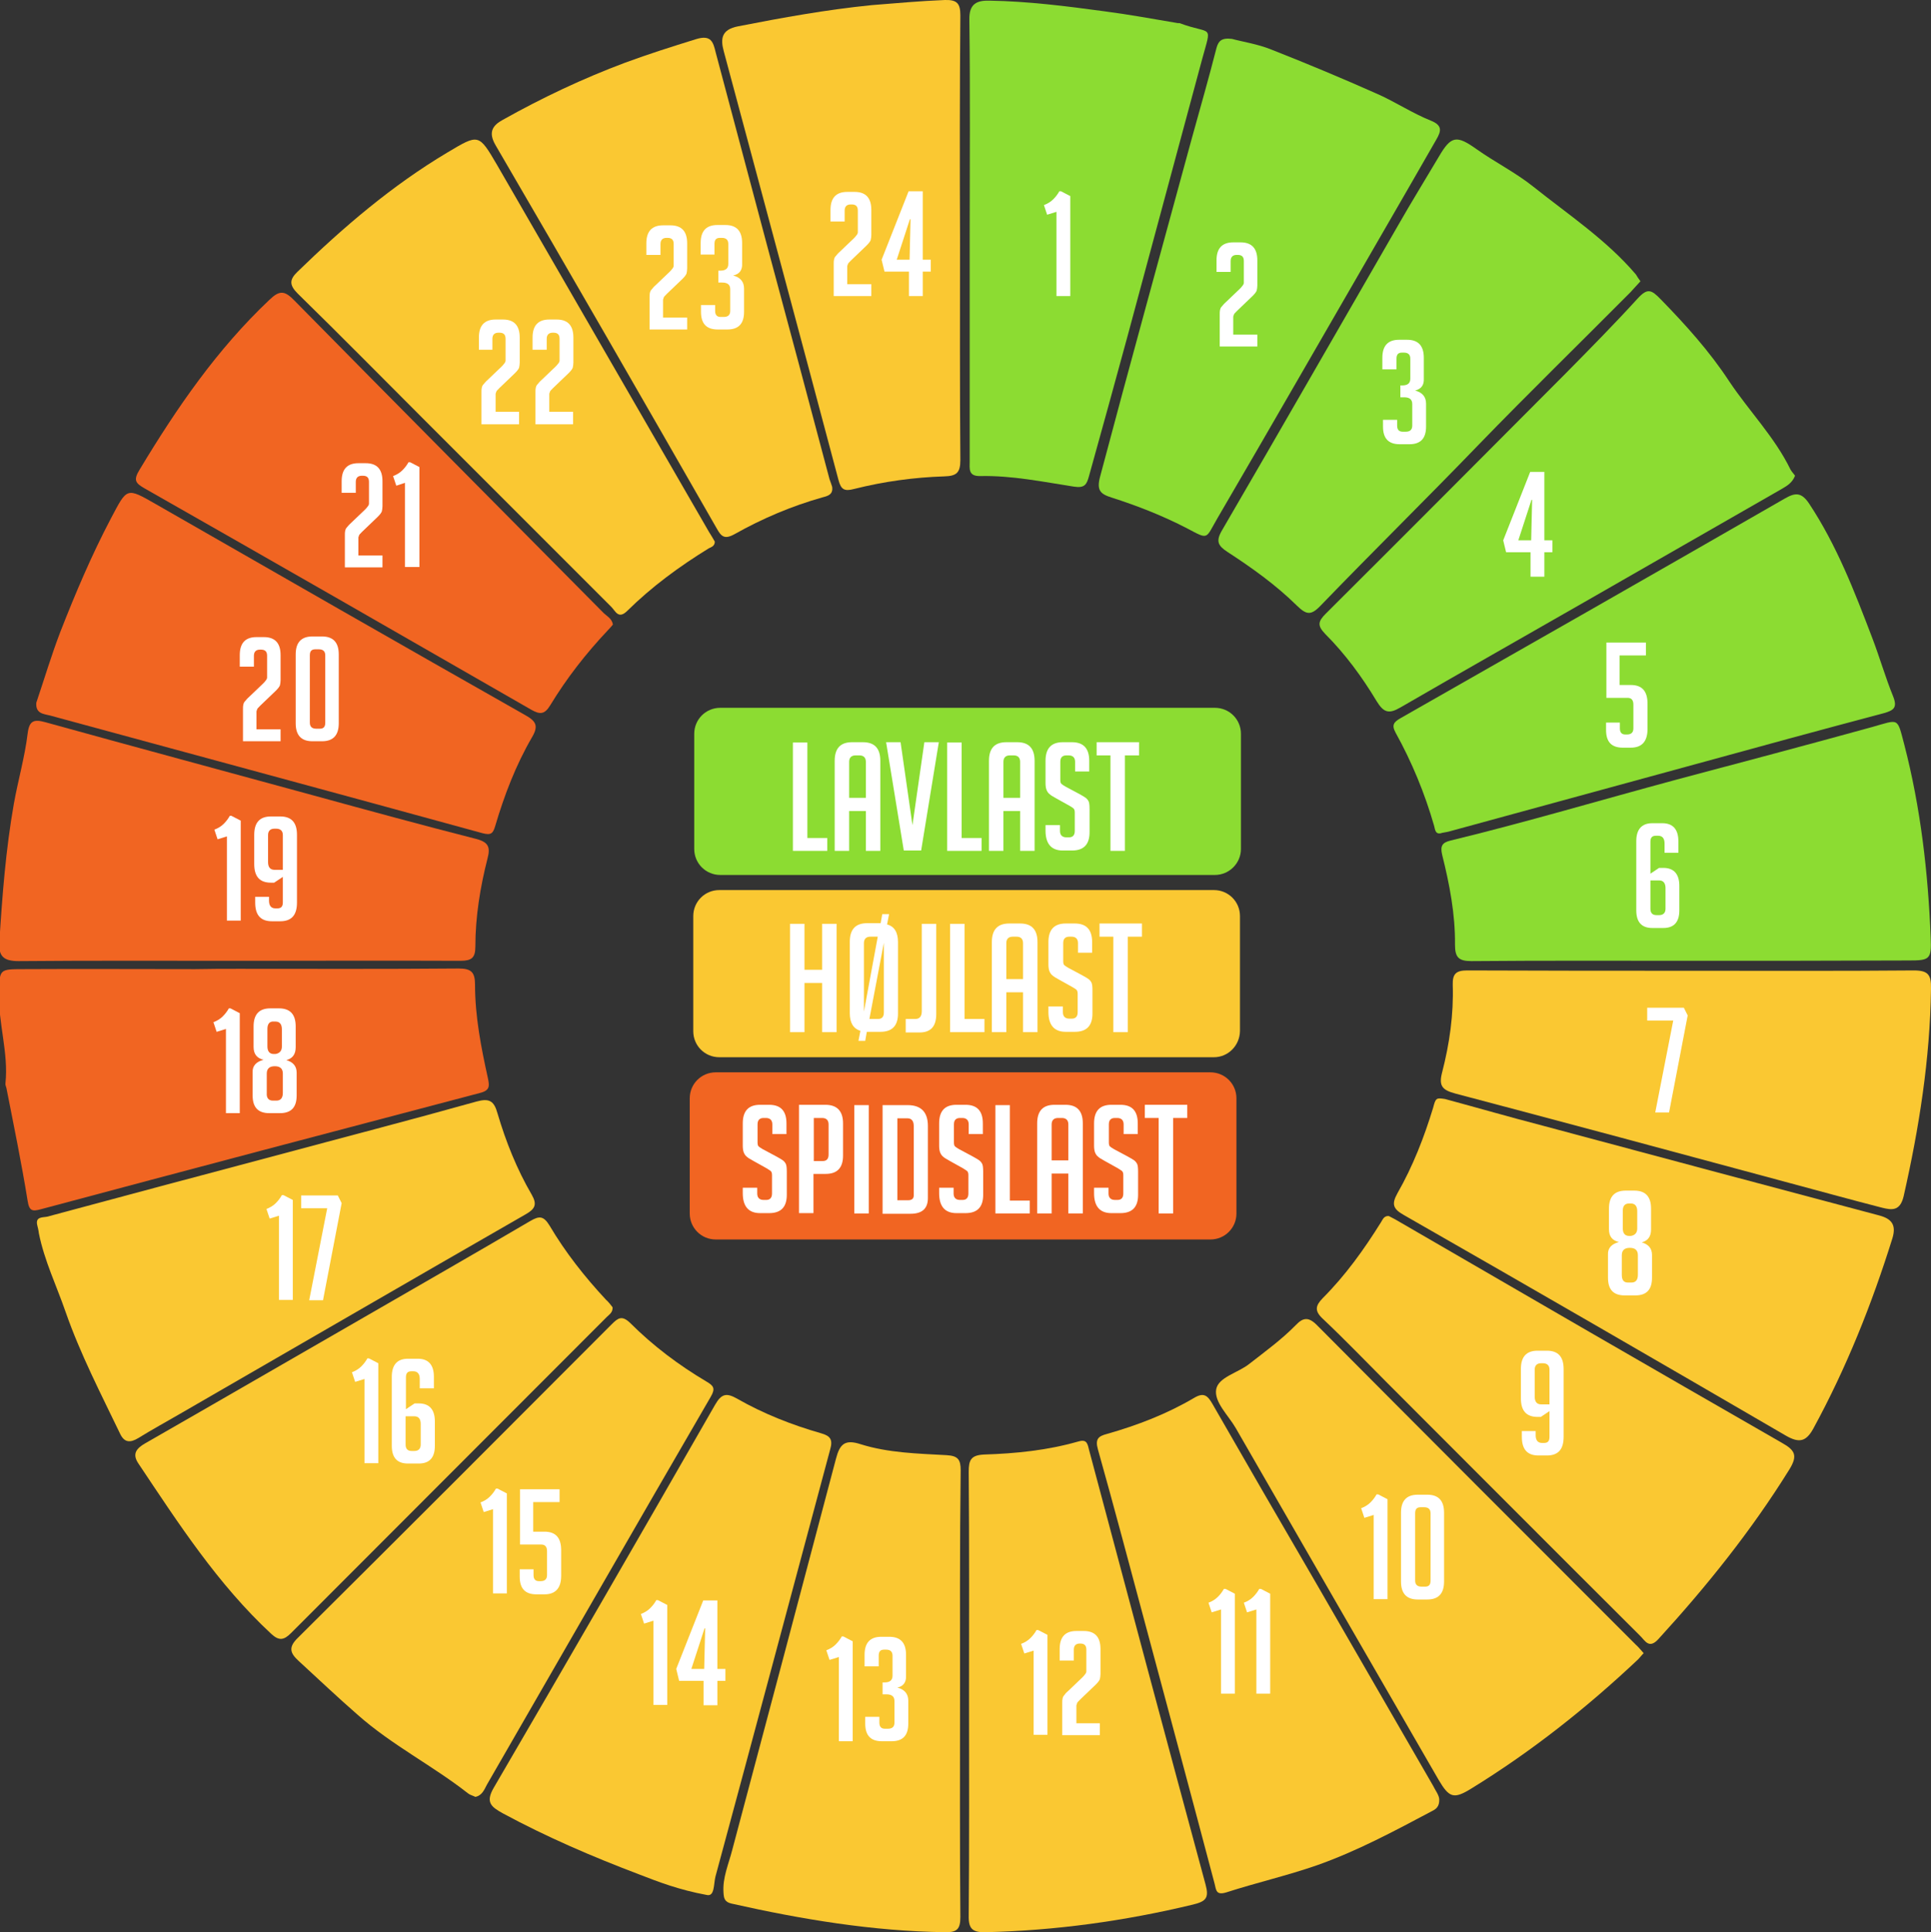
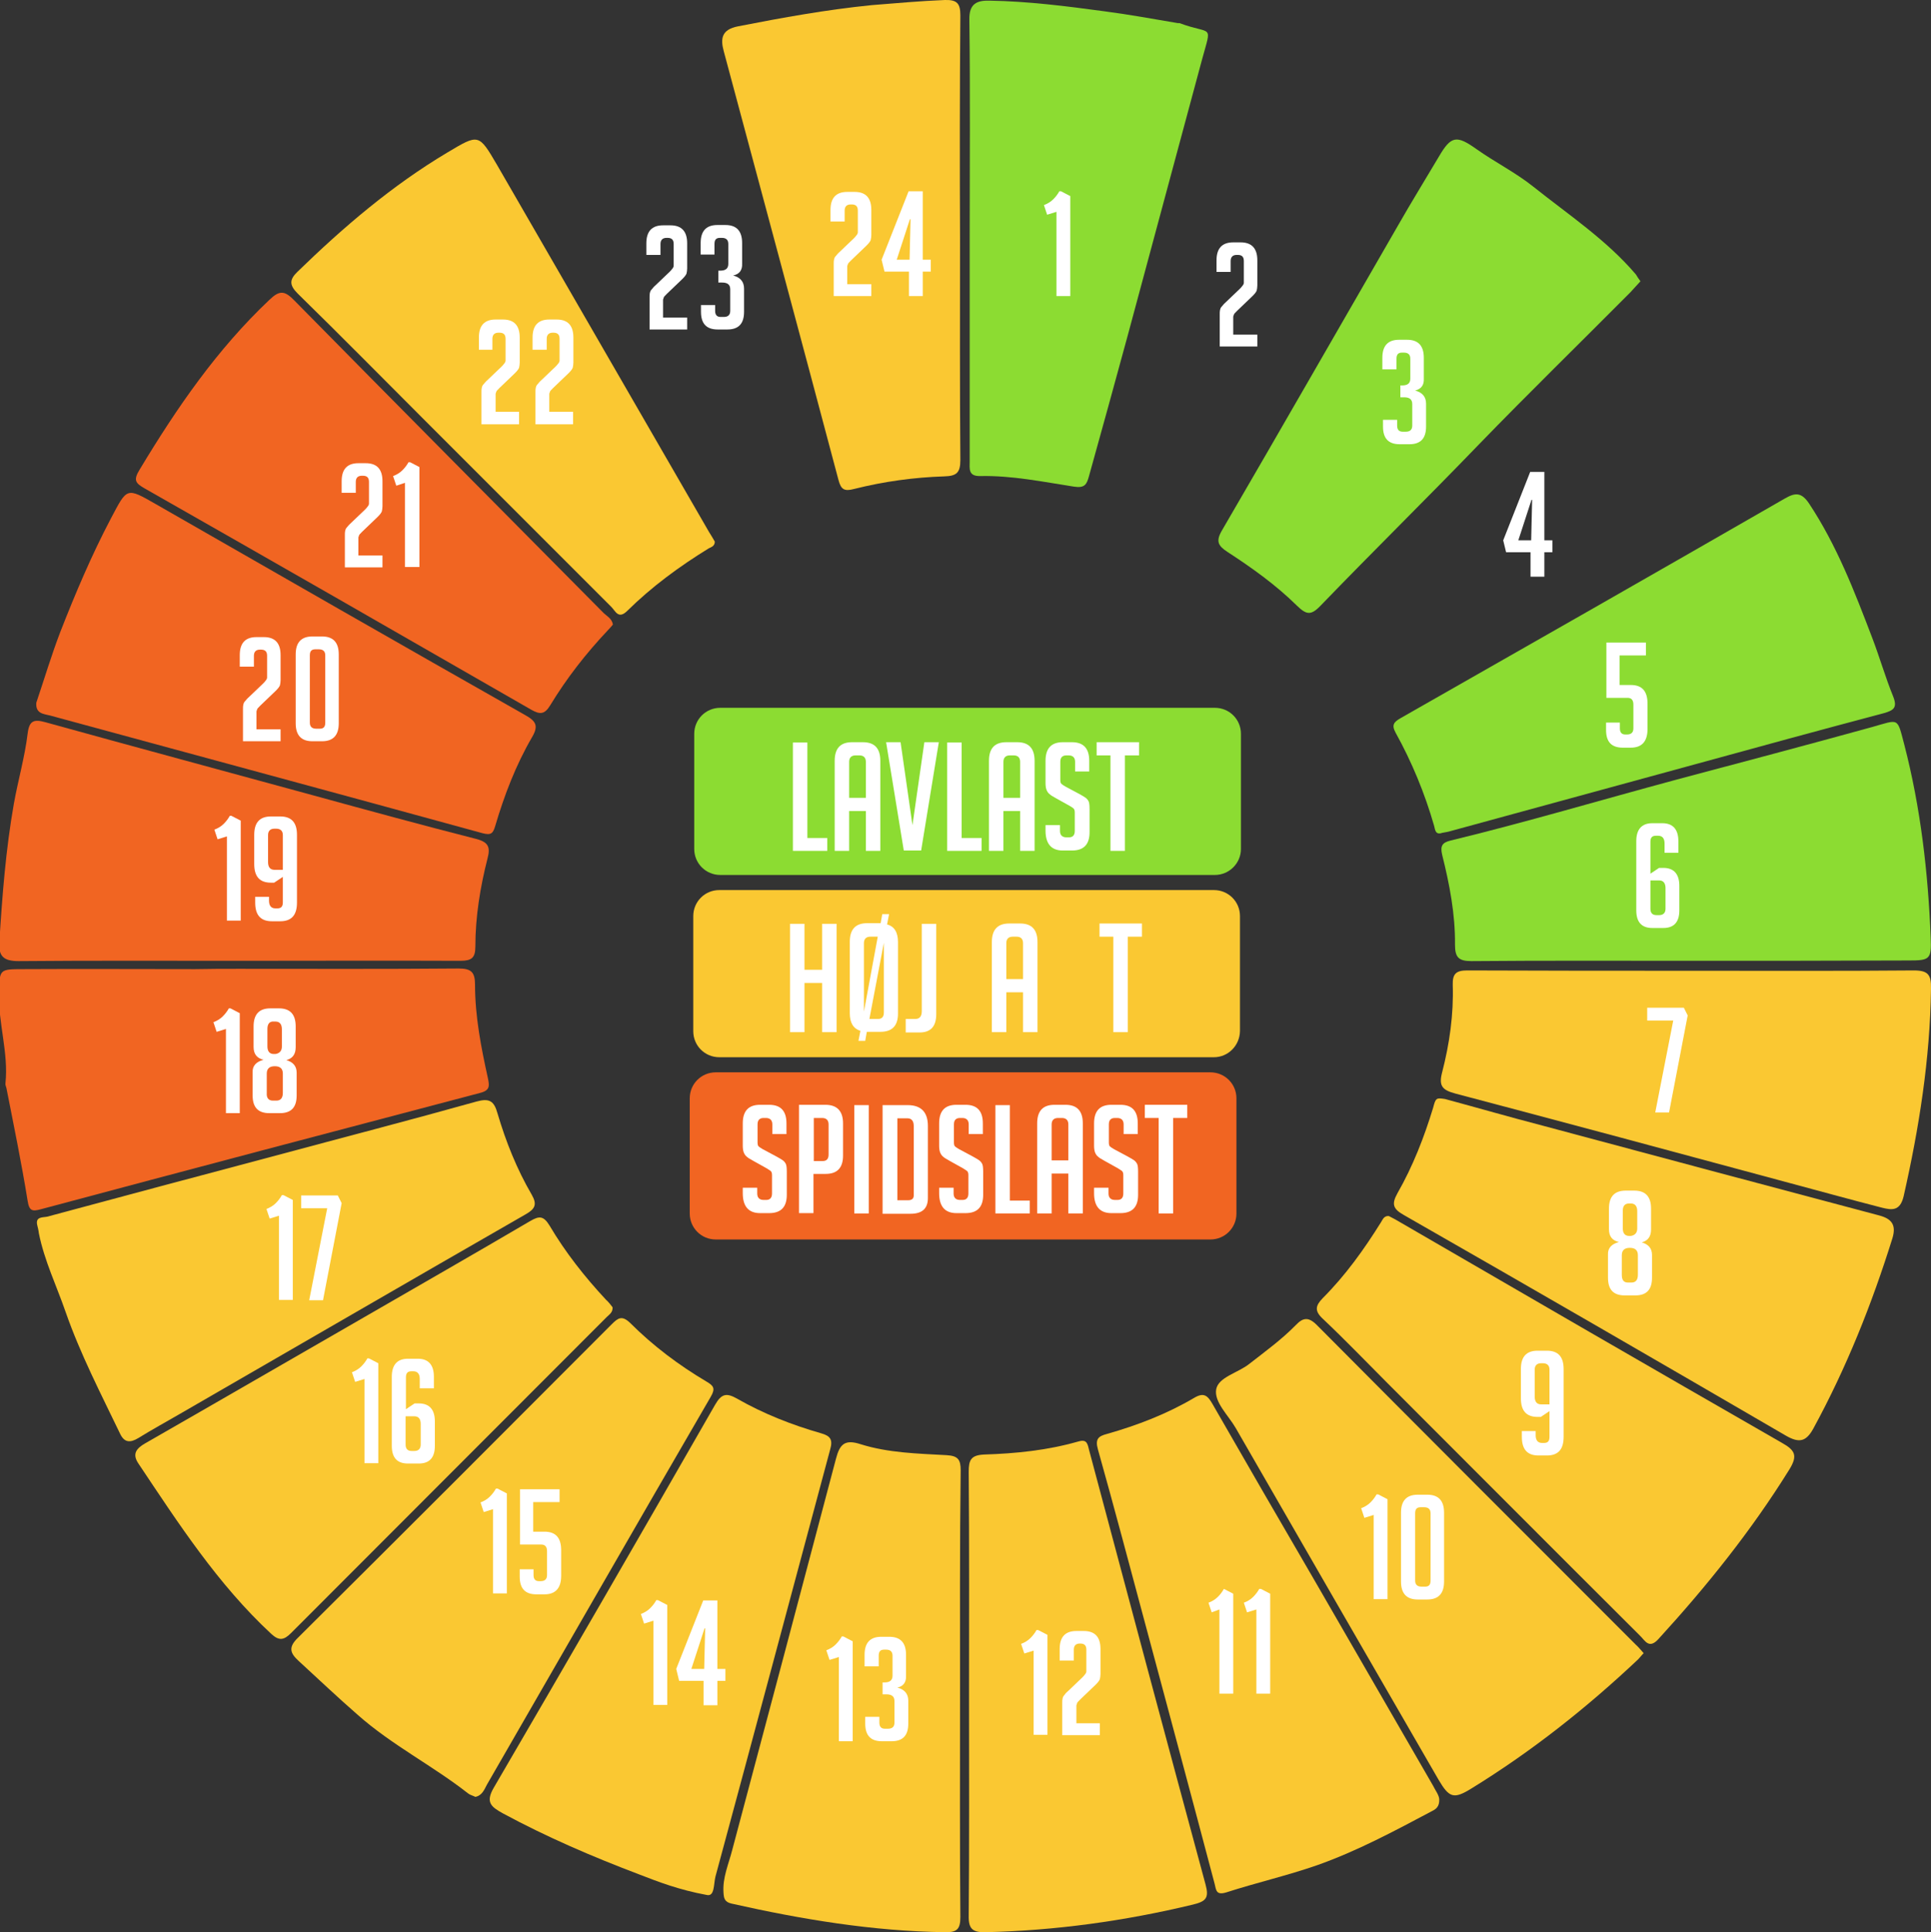
<svg xmlns="http://www.w3.org/2000/svg" version="1.1" id="Layer_1" x="0px" y="0px" viewBox="0 0 600.8 601.1" style="enable-background:new 0 0 600.8 601.1;" xml:space="preserve">
  <rect x="0" y="0" width="600.8" height="601.1" fill="#333333" stroke="none" />
  <style type="text/css">
	.st0{fill:#FAC832;}
	.st1{fill:#F16522;}
	.st2{fill:#8CDC32;}
	.st3{fill:#FFFFFF;}
</style>
  <g>
    <g id="Yellow">
      <path class="st0" d="M432.1,378.3c0.9,0.5,1.8,0.9,2.6,1.4c39.8,23.1,79.7,46.2,119.6,69.1c4.1,2.3,5.2,3.9,2.4,8.4    c-11.8,19-25.7,36.3-40.7,52.7c-3,3.3-4.2,0.4-5.8-1.1c-26.2-26.1-52.3-52.3-78.4-78.4c-6.7-6.7-13.3-13.6-20.2-20.1    c-2.7-2.5-2.3-4.1-0.1-6.4c7.1-7.1,12.9-15.2,18.2-23.7C430.2,379.4,430.6,378.2,432.1,378.3z" />
      <path class="st0" d="M449.6,341.9c10,2.7,20.4,5.7,30.8,8.4c34.7,9.3,69.5,18.6,104.2,27.8c3.8,1,5.5,2.8,4.2,7.1    c-6.4,20.5-14.3,40.3-24.6,59.2c-2.2,4-4.3,4.7-8.6,2.2c-39.5-23-79.1-45.9-118.8-68.6c-3.4-1.9-3.9-3.4-2-6.8    c4.8-8.4,8.3-17.4,11.1-26.6C446.7,341.5,446.9,341.5,449.6,341.9z" />
      <path class="st0" d="M298.7,527.4c0,23-0.1,46,0.1,69c0,3.7-1,4.8-4.8,4.7c-22.5-0.3-44.6-4-66.4-8.9c-2.2-0.5-2.4-1.7-2.5-3.5    c-0.3-4.6,1.6-8.8,2.7-13.1c10.8-40.6,21.6-81.2,32.3-121.8c1.2-4.6,2.8-6.1,7.7-4.5c8.6,2.7,17.7,2.9,26.7,3.4    c3.6,0.2,4.4,1.4,4.4,4.7C298.6,480.7,298.7,504.1,298.7,527.4z" />
      <path class="st0" d="M526.4,302c23,0,46,0.1,69-0.1c4.5,0,5.5,1.3,5.4,5.7c-0.3,21.9-3.7,43.3-8.5,64.5c-1.1,4.7-3.6,4.4-6.8,3.6    c-10.1-2.6-20.2-5.4-30.3-8.1c-34.1-9.2-68.3-18.4-102.4-27.4c-4.1-1.1-5.2-2.4-4.1-6.6c2.3-8.9,3.6-18,3.3-27.2    c-0.1-3.5,1.1-4.5,4.5-4.5C479.7,302,503.1,302,526.4,302z" />
      <path class="st0" d="M298.7,74.2c0,23-0.1,46,0.1,68.9c0,3.9-1.1,5-5,5.1c-9.5,0.3-18.8,1.6-28,3.9c-3,0.8-4.1,0.3-4.9-2.7    c-11.8-44.5-23.8-89-35.7-133.4c-1.1-4-0.7-6.8,4.4-7.8c13.8-2.7,27.6-5.2,41.6-6.6C278.8,1,286.3,0.3,294,0    c3.8-0.1,4.8,1.1,4.8,4.8C298.6,28,298.6,51.1,298.7,74.2z" />
      <path class="st0" d="M219.8,589.5c-8.6-1.6-14.8-4-21-6.4c-14.5-5.5-28.7-11.6-42.4-19c-3.6-2-5.4-3.4-2.8-7.9    c23.1-39.6,46.1-79.4,68.9-119.2c2-3.5,3.6-3.7,6.8-1.9c8.2,4.7,17.1,8.2,26.2,10.8c2.8,0.8,3.7,1.9,2.8,5    c-11.9,44.3-23.7,88.6-35.7,132.9C222,586.2,222.4,590.2,219.8,589.5z" />
      <path class="st0" d="M447.8,559.7c0.1,2.3-1,3.1-2.2,3.7c-11.7,6.2-23.4,12.5-35.9,16.9c-9.2,3.2-18.8,5.4-28.1,8.4    c-3.2,1-3.2-0.6-3.7-2.7c-7-26.5-14.1-52.9-21.2-79.4c-5-18.6-9.9-37.2-15.1-55.7c-0.9-3.2,0.1-4.1,2.8-4.8    c9.5-2.7,18.6-6.2,27.1-11.2c3-1.8,4.2-0.8,5.7,1.8c10.5,18.3,21.1,36.6,31.7,54.8c12.3,21.3,24.6,42.6,36.9,63.9    C446.6,557,447.7,558.4,447.8,559.7z" />
      <path class="st0" d="M511.4,514.3c-0.7,0.7-1.2,1.4-1.7,1.9c-16,15.1-33.2,28.7-51.9,40.2c-5.5,3.4-6.9,2.9-10.2-2.7    c-21.1-36.5-42.1-72.9-63.1-109.4c-2.3-4-6.8-8.1-6.1-12.1c0.7-3.8,6.8-5.1,10.3-7.9c5-3.9,10.1-7.6,14.5-12.1    c2.2-2.3,3.9-2.6,6.5,0c33,33.2,66.1,66.3,99.2,99.4C509.8,512.4,510.5,513.3,511.4,514.3z" />
-       <path class="st0" d="M258.9,151.4c0.4,2.4-1.3,2.9-2.9,3.3c-9.6,2.7-18.8,6.6-27.5,11.5c-3.1,1.7-4.1,0.7-5.5-1.8    c-22.8-39.8-45.7-79.6-68.8-119.2c-2.4-4.1-0.9-6.2,2.2-7.9c12.3-6.9,25-12.9,38.1-17.8c7.3-2.7,14.6-5,22-7.3    c4.8-1.5,5.4,0.9,6.2,4.2c5.3,20,10.7,40.1,16,60.1c6.5,24.2,13,48.4,19.4,72.6C258.4,149.8,258.6,150.6,258.9,151.4z" />
      <path class="st0" d="M222.4,168.5c0,1.4-1.1,1.7-1.9,2.1c-9.1,5.6-17.7,11.9-25.3,19.4c-2.8,2.8-3.7,0.1-5-1.2    c-19.2-19.2-38.4-38.4-57.6-57.6c-13.3-13.3-26.5-26.7-40-39.9c-2.7-2.7-2.5-4.4,0-6.8c14.3-13.9,29.4-26.8,46.5-37    c9.9-5.9,9.8-6,15.6,3.9c22,38,43.9,76.1,65.9,114.1C221.3,166.6,221.9,167.6,222.4,168.5z" />
      <path class="st0" d="M147.9,559c-0.8-0.4-1.7-0.6-2.3-1.1c-11.1-8.7-23.7-15-34.4-24.5C105,528,99,522.3,92.9,516.7    c-2.6-2.4-3.3-4.2-0.2-7.2c32.6-32.4,65.1-64.9,97.6-97.5c2-2,3.2-2.9,5.8-0.4c7.1,7.1,15.1,13.1,23.7,18.2    c2.2,1.3,2.9,2.1,1.3,4.8c-23.3,40.1-46.4,80.4-69.6,120.6C150.7,556.7,150,558.6,147.9,559z" />
      <path class="st0" d="M301.5,526.9c0-23,0.1-46-0.1-69c0-3.6,0.6-5.2,4.8-5.4c9.8-0.3,19.6-1.3,29.1-4c2.6-0.8,3,0.2,3.5,2.4    c12,45.1,24.1,90.3,36.3,135.4c1.1,4.1,0.2,5.2-3.9,6.2c-21.2,5.1-42.7,8.1-64.5,8.6c-4.1,0.1-5.4-1-5.3-5.2    C301.6,572.9,301.5,549.9,301.5,526.9z" />
      <path class="st0" d="M11.6,381.2c-0.7-2.8,1.8-2.4,3.1-2.7c23.7-6.4,47.4-12.7,71.1-19c20.8-5.6,41.7-11,62.4-16.8    c4-1.1,5.5-0.3,6.6,3.7c2.6,8.8,6,17.3,10.6,25.2c1.8,3.1,1.1,4.5-1.9,6.2c-35.9,20.6-71.7,41.4-107.6,62.1    c-4.3,2.5-8.7,4.9-12.9,7.5c-2.5,1.5-4.3,1.4-5.6-1.3c-6-12.5-12.4-24.8-17-38c-2.8-8.1-6.6-15.9-8.3-24.4    C12,382.8,11.8,382,11.6,381.2z" />
      <path class="st0" d="M190.6,406.7c0.1,1.6-1.1,2.3-1.8,3c-32.7,32.8-65.5,65.5-98.2,98.3c-2.2,2.2-3.7,2.6-6.2,0.3    c-16.7-15.5-28.9-34.4-41.4-53.1c-1.9-2.9-0.6-4.6,2.2-6.2c22.7-13,45.3-26.1,67.9-39.1c17.3-10,34.6-19.9,51.8-30    c2.9-1.7,4.2-1.7,6.1,1.4c4.9,8.3,10.9,15.9,17.5,23C189.3,405,190,405.9,190.6,406.7z" />
    </g>
    <g id="Red">
      <path class="st1" d="M74.2,301.4c22.8,0,45.6,0.1,68.5-0.1c4,0,5.1,1.2,5.1,5.1c0,9.8,1.9,19.5,4,29c0.5,2.4,0.7,3.8-2.4,4.6    c-45.6,12-91.1,24-136.7,36.2c-2.6,0.7-3.6,0.6-4.1-2.6c-1.9-11.8-4.3-23.4-6.6-35.1c-0.1-0.5-0.4-1-0.3-1.5    c1-9.5-2.3-18.8-2-28.2c0.2-7.2,0-7.3,7.5-7.3c17.8-0.1,35.6,0,53.5,0C65.2,301.4,69.7,301.4,74.2,301.4z" />
      <path class="st1" d="M73.7,298.9c-22.6,0-45.3-0.1-67.9,0.1c-4.7,0-6.3-1.5-6-6c0.9-14.4,2-28.7,4.5-42.9    c1.3-7.3,3.4-14.5,4.3-21.9c0.5-4.1,2-4.5,5.6-3.5c27.8,7.7,55.7,15.2,83.5,22.8c16.8,4.6,33.6,9.2,50.5,13.5c3.8,1,4.4,2.6,3.5,6    c-2.3,9-3.8,18.2-3.8,27.5c0,3.5-1.2,4.4-4.6,4.4C120,298.8,96.9,298.9,73.7,298.9z" />
      <path class="st1" d="M11.3,218.6c2.5-7.4,4.7-14.8,7.5-22.1c4.7-12,9.7-23.8,15.7-35.2c5.1-9.6,4.7-9.8,14.1-4.4    c38.2,21.9,76.4,43.8,114.7,65.5c3.4,1.9,4.4,3.3,2.2,7c-5,8.6-8.6,18-11.4,27.5c-0.7,2.4-1.3,3-4,2.3    c-44.8-12.3-89.7-24.4-134.5-36.6C13.7,222.1,11,222.1,11.3,218.6z" />
      <path class="st1" d="M190.7,194.3c-0.5,0.6-1,1.2-1.6,1.8c-6.8,7.2-12.8,14.9-17.9,23.3c-1.7,2.8-3.1,3-5.9,1.4    c-40-23-80.1-46-120.2-68.8c-3-1.7-3.7-2.6-1.6-6c11.5-19.1,24-37.3,40.3-52.7c3.2-3.1,4.8-2.9,7.8,0.2    c32,32.5,64.2,64.9,96.3,97.3C189,191.8,190.4,192.5,190.7,194.3z" />
    </g>
    <g id="Green">
      <path class="st2" d="M526.2,298.9c-22.8,0-45.6-0.1-68.4,0.1c-4,0-5.1-1.2-5.1-5.1c0.1-9.5-1.7-18.8-4-28    c-0.7-2.9,0.2-3.8,2.6-4.4c23.5-5.7,46.7-12.6,70.1-18.9c20.3-5.4,40.7-10.8,61-16.4c8.6-2.4,7.8-3.2,10.1,5.5    c5.1,19.7,7.4,39.8,8.2,60c0.3,6.8-0.3,7.1-6.9,7.1C571.1,298.9,548.6,298.9,526.2,298.9z" />
      <path class="st2" d="M448.7,259.1c-2.2,0.8-2.2-1.2-2.5-2.2c-2.9-10.1-6.9-19.8-12-29c-1.3-2.4-0.5-3.3,1.6-4.5    c39.9-22.7,79.7-45.4,119.5-68.3c3.3-1.9,5.2-2,7.6,1.6c8.6,13,14.1,27.3,19.6,41.7c2.3,6,4.1,12.3,6.5,18.2    c1.4,3.5,0.3,4.4-3,5.3c-19.6,5.2-39.1,10.5-58.7,15.9c-25.3,6.9-50.5,13.8-75.8,20.7C450.6,258.8,449.7,258.9,448.7,259.1z" />
-       <path class="st2" d="M558.5,148c-0.9,2.3-2.6,3.2-4.3,4.2c-20.5,11.7-40.9,23.5-61.4,35.2c-19,10.9-38.1,21.7-57.1,32.7    c-3.6,2.1-5.2,1.6-7.4-2c-4.5-7.5-9.8-14.7-16-20.9c-2.5-2.6-2.2-3.9,0.2-6.3c24.9-24.8,49.7-49.7,74.5-74.6    c7.6-7.7,15.2-15.4,22.5-23.4c3.1-3.4,4.3-2.8,7.3,0.3c7.7,7.9,15.1,16.1,21.2,25.4c6.2,9.3,14.2,17.4,19.1,27.5    C557.5,146.8,558.1,147.4,558.5,148z" />
      <path class="st2" d="M510.4,87.5c-1.1,1.2-2.1,2.3-3.1,3.4c-15.7,15.8-31.7,31.4-47.2,47.4c-16.3,16.9-33,33.3-49.3,50.2    c-3,3.1-4.4,2.7-7.3-0.1c-6.5-6.4-13.9-11.7-21.6-16.7c-2.9-1.9-3.7-3.3-1.7-6.7c18.4-31.6,36.5-63.2,54.8-94.9    c4.1-7.2,8.5-14.3,12.7-21.4c3.8-6.5,5.5-6.7,11.7-2.3c5.8,4.1,12.2,7.3,17.7,11.7c10.9,8.7,22.7,16.5,31.9,27.3    C509.4,86.1,509.8,86.7,510.4,87.5z" />
-       <path class="st2" d="M383.3,12.1c3.3,0.9,8,1.6,12.2,3.3c11.2,4.4,22.2,9,33.2,13.9c5.6,2.5,10.7,5.9,16.4,8.2    c3.8,1.5,3.3,3.3,1.8,5.9c-5.8,10.1-11.6,20.2-17.4,30.2c-16.9,29.2-33.7,58.5-50.7,87.6c-3.8,6.5-2.6,6.8-9.4,3.2    c-7.5-3.9-15.4-7-23.5-9.6c-3.5-1.1-4.8-2.2-3.6-6.6c9.3-35.1,19-70.1,28.5-105.1c2.6-9.4,5.3-18.8,7.7-28.2    C379.1,12.8,380,11.7,383.3,12.1z" />
      <path class="st2" d="M301.7,74.6c0-22.8,0.2-45.6-0.1-68.5c-0.1-5,2.4-6,6.3-5.9c11.9,0.2,23.8,1.7,35.6,3.3    c7.7,1,15.3,2.4,23,3.7c0.2,0,0.3,0,0.5,0c10.2,3.8,10.1-0.1,7,11.3c-7.8,28.8-15.5,57.7-23.3,86.5c-3.9,14.4-7.9,28.8-11.9,43.2    c-0.7,2.5-1.3,3.7-4.6,3.2c-9.7-1.5-19.3-3.5-29.2-3.3c-3.8,0.1-3.3-2.3-3.3-4.6C301.7,120.5,301.7,97.6,301.7,74.6z" />
    </g>
  </g>
  <path class="st2" d="M378,272.2H224.1c-4.5,0-8.1-3.6-8.1-8.1v-35.8c0-4.5,3.6-8.1,8.1-8.1H378c4.5,0,8.1,3.6,8.1,8.1v35.8  C386.1,268.6,382.4,272.2,378,272.2z" />
  <path class="st0" d="M377.7,328.9H223.8c-4.5,0-8.1-3.6-8.1-8.1v-35.8c0-4.5,3.6-8.1,8.1-8.1h153.9c4.5,0,8.1,3.6,8.1,8.1v35.8  C385.7,325.3,382.1,328.9,377.7,328.9z" />
  <path class="st1" d="M376.6,385.6H222.7c-4.5,0-8.1-3.6-8.1-8.1v-35.8c0-4.5,3.6-8.1,8.1-8.1h153.9c4.5,0,8.1,3.6,8.1,8.1v35.8  C384.7,382,381.1,385.6,376.6,385.6z" />
  <g id="The_Numbers_Mason">
    <g>
      <path class="st3" d="M271.1,88.2v3.9h-11.7v-10c0-0.5,0-1,0.1-1.4s0.2-0.7,0.5-1s0.6-0.8,1.2-1.3l4.4-4.2c0.3-0.3,0.6-0.6,0.8-0.9    c0.2-0.2,0.3-0.4,0.4-0.6c0.1-0.2,0.1-0.3,0.1-0.5c0-0.2,0-0.4,0-0.7v-6c0-1.3-0.6-1.9-1.9-1.9h-0.3c-1.2,0-1.9,0.6-1.9,1.9v3.4    h-4.4v-3.6c0-3.7,1.7-5.6,5.2-5.6h2.3c3.5,0,5.2,1.9,5.2,5.6v7.8c0,0.6-0.1,1.1-0.2,1.6c-0.2,0.5-0.6,1-1.3,1.7l-4.8,4.6    c-0.6,0.6-1,1-1,1.2c-0.1,0.2-0.1,0.4-0.2,0.6c0,0.2,0,0.5,0,0.9v4.7H271.1z" />
      <path class="st3" d="M289.6,84.5h-2.5v7.6h-4.3v-7.6h-7.6l-0.9-3.7l8.4-21.3h4.4v21.3h2.5V84.5z M283.3,68.2h-0.2L279,80.8h4    L283.3,68.2z" />
    </g>
    <g>
      <path class="st3" d="M213.8,98.6v3.9h-11.7v-10c0-0.5,0-1,0.1-1.4s0.2-0.7,0.5-1s0.6-0.8,1.2-1.3l4.4-4.2c0.3-0.3,0.6-0.6,0.8-0.9    c0.2-0.2,0.3-0.4,0.4-0.6c0.1-0.2,0.1-0.3,0.1-0.5c0-0.2,0-0.4,0-0.7v-6c0-1.3-0.6-1.9-1.9-1.9h-0.3c-1.2,0-1.9,0.6-1.9,1.9v3.4    h-4.4v-3.6c0-3.7,1.7-5.6,5.2-5.6h2.3c3.5,0,5.2,1.9,5.2,5.6v7.8c0,0.6-0.1,1.1-0.2,1.6c-0.2,0.5-0.6,1-1.3,1.7l-4.8,4.6    c-0.6,0.6-1,1-1,1.2c-0.1,0.2-0.1,0.4-0.2,0.6c0,0.2,0,0.5,0,0.9v4.7H213.8z" />
      <path class="st3" d="M228.1,85.7c2.3,0.6,3.4,2,3.4,4.1V97c0,3.7-1.7,5.5-5.2,5.5h-3c-3.5,0-5.2-1.8-5.2-5.5v-2.1h4.4v1.8    c0,1.3,0.6,1.9,1.7,1.9h1c1.3,0,2-0.6,2-1.9v-6.7c0-1.4-0.8-2.1-2.5-2.1h-1.2v-3.7h0.6c1.7,0,2.5-0.7,2.5-2.1v-6.2    c0-1.3-0.7-1.9-2-1.9h-0.6c-1.2,0-1.7,0.6-1.7,1.9v3.3H218v-3.6c0-3.7,1.7-5.6,5.2-5.6h2.5c3.5,0,5.2,1.9,5.2,5.6V82    C231,84,230.1,85.3,228.1,85.7z" />
    </g>
    <g>
      <path class="st3" d="M161.5,128.1v3.9h-11.7v-10c0-0.5,0-1,0.1-1.4s0.2-0.7,0.5-1s0.6-0.8,1.2-1.3l4.4-4.2    c0.3-0.3,0.6-0.6,0.8-0.9c0.2-0.2,0.3-0.4,0.4-0.6c0.1-0.2,0.1-0.3,0.1-0.5c0-0.2,0-0.4,0-0.7v-6c0-1.3-0.6-1.9-1.9-1.9h-0.3    c-1.2,0-1.9,0.6-1.9,1.9v3.4H149V105c0-3.7,1.7-5.6,5.2-5.6h2.3c3.5,0,5.2,1.9,5.2,5.6v7.8c0,0.6-0.1,1.1-0.2,1.6    c-0.2,0.5-0.6,1-1.3,1.7l-4.8,4.6c-0.6,0.6-1,1-1,1.2c-0.1,0.2-0.1,0.4-0.2,0.6c0,0.2,0,0.5,0,0.9v4.7H161.5z" />
      <path class="st3" d="M178.3,128.1v3.9h-11.7v-10c0-0.5,0-1,0.1-1.4s0.2-0.7,0.5-1s0.6-0.8,1.2-1.3l4.4-4.2    c0.3-0.3,0.6-0.6,0.8-0.9c0.2-0.2,0.3-0.4,0.4-0.6c0.1-0.2,0.1-0.3,0.1-0.5c0-0.2,0-0.4,0-0.7v-6c0-1.3-0.6-1.9-1.9-1.9H172    c-1.2,0-1.9,0.6-1.9,1.9v3.4h-4.4V105c0-3.7,1.7-5.6,5.2-5.6h2.3c3.5,0,5.2,1.9,5.2,5.6v7.8c0,0.6-0.1,1.1-0.2,1.6    c-0.2,0.5-0.6,1-1.3,1.7l-4.8,4.6c-0.6,0.6-1,1-1,1.2c-0.1,0.2-0.1,0.4-0.2,0.6c0,0.2,0,0.5,0,0.9v4.7H178.3z" />
    </g>
    <g>
      <path class="st3" d="M119,172.6v3.9h-11.7v-10c0-0.5,0-1,0.1-1.4s0.2-0.7,0.5-1s0.6-0.8,1.2-1.3l4.4-4.2c0.3-0.3,0.6-0.6,0.8-0.9    c0.2-0.2,0.3-0.4,0.4-0.6c0.1-0.2,0.1-0.3,0.1-0.5c0-0.2,0-0.4,0-0.7v-6c0-1.3-0.6-1.9-1.9-1.9h-0.3c-1.2,0-1.9,0.6-1.9,1.9v3.4    h-4.4v-3.6c0-3.7,1.7-5.6,5.2-5.6h2.3c3.5,0,5.2,1.9,5.2,5.6v7.8c0,0.6-0.1,1.1-0.2,1.6c-0.2,0.5-0.6,1-1.3,1.7l-4.8,4.6    c-0.6,0.6-1,1-1,1.2c-0.1,0.2-0.1,0.4-0.2,0.6c0,0.2,0,0.5,0,0.9v4.7H119z" />
      <path class="st3" d="M123.3,151.1l-1-3c1.1-0.4,2.1-1,2.9-1.8c0.8-0.8,1.4-1.6,1.9-2.5h0.5l2.9,1.5v31.1H126v-26.2L123.3,151.1z" />
    </g>
    <g>
      <path class="st3" d="M87.3,226.7v3.9H75.6v-10c0-0.5,0-1,0.1-1.4s0.2-0.7,0.5-1s0.6-0.8,1.2-1.3l4.4-4.2c0.3-0.3,0.6-0.6,0.8-0.9    c0.2-0.2,0.3-0.4,0.4-0.6c0.1-0.2,0.1-0.3,0.1-0.5c0-0.2,0-0.4,0-0.7v-6c0-1.3-0.6-1.9-1.9-1.9h-0.3c-1.2,0-1.9,0.6-1.9,1.9v3.4    h-4.4v-3.6c0-3.7,1.7-5.6,5.2-5.6h2.3c3.5,0,5.2,1.9,5.2,5.6v7.8c0,0.6-0.1,1.1-0.2,1.6c-0.2,0.5-0.6,1-1.3,1.7l-4.8,4.6    c-0.6,0.6-1,1-1,1.2c-0.1,0.2-0.1,0.4-0.2,0.6c0,0.2,0,0.5,0,0.9v4.7H87.3z" />
      <path class="st3" d="M97.2,230.6c-3.5,0-5.2-1.9-5.2-5.6v-21.4c0-3.7,1.7-5.6,5.2-5.6h3c3.5,0,5.2,1.9,5.2,5.6V225    c0,3.7-1.7,5.6-5.2,5.6H97.2z M98.1,202c-1.2,0-1.7,0.6-1.7,1.9v20.9c0,1.3,0.7,1.9,2,1.9h1.1c1.2,0,1.7-0.6,1.7-1.9v-20.9    c0-1.3-0.7-1.9-2-1.9H98.1z" />
    </g>
    <g>
      <path class="st3" d="M67.7,261.1l-1-3c1.1-0.4,2.1-1,2.9-1.8c0.8-0.8,1.4-1.6,1.9-2.5h0.5l2.9,1.5v31.1h-4.3v-26.2L67.7,261.1z" />
      <path class="st3" d="M83.7,278.9v1.3c0,1.6,0.7,2.4,2,2.4h0.6c1.2,0,1.7-0.6,1.7-1.9v-7.9l-2.7,1.8h-1c-3.5,0-5.2-1.9-5.2-5.8    v-9.1c0-3.8,1.7-5.7,5.2-5.7h2.9c3.5,0,5.2,1.9,5.2,5.7v21.1c0,3.9-1.7,5.8-5.2,5.8h-2.6c-3.5,0-5.2-1.9-5.2-5.8v-1.8H83.7z     M88,270.6v-10.8c0-1.3-0.7-2-2.1-2h-0.5c-1.3,0-2,0.7-2,2v8.4c0,1.6,0.7,2.4,2,2.4H88z" />
    </g>
    <g>
      <path class="st3" d="M67.4,321l-1-3c1.1-0.4,2.1-1,2.9-1.8c0.8-0.8,1.4-1.6,1.9-2.5h0.5l2.9,1.5v31.1h-4.3v-26.2L67.4,321z" />
      <path class="st3" d="M82,329.7c-2.1-0.5-3.1-1.8-3.1-4v-6.4c0-3.7,1.7-5.6,5.2-5.6h2.7c3.5,0,5.2,1.9,5.2,5.6v6.5    c0,2.2-1,3.5-2.9,4c2.1,0.6,3.2,1.9,3.2,3.9v7.1c0,3.7-1.7,5.5-5.2,5.5h-3.3c-3.5,0-5.2-1.8-5.2-5.5v-7.2    C78.5,331.6,79.7,330.3,82,329.7z M84.9,342.4H86c1.3,0,2-0.8,2-2.4V334c0-1.5-0.8-2.3-2.5-2.3c-1.7,0-2.5,0.8-2.5,2.3v6.1    C82.9,341.6,83.6,342.4,84.9,342.4z M83.2,320.1v5.4c0,1.6,0.7,2.4,2,2.4h0.5c1.3-0.2,2-1,2-2.3v-5.4c0-1.6-0.7-2.4-2-2.4h-0.5    C83.9,317.7,83.2,318.5,83.2,320.1z" />
    </g>
    <g>
      <path class="st3" d="M83.9,379.1l-1-3c1.1-0.4,2.1-1,2.9-1.8c0.8-0.8,1.4-1.6,1.9-2.5h0.5l2.9,1.5v31.1h-4.3v-26.2L83.9,379.1z" />
      <path class="st3" d="M96.2,404.5l5.6-28.6h-8.1v-4h11.4l1.2,2.4l-5.8,30.2H96.2z" />
    </g>
    <g>
      <path class="st3" d="M110.5,429.9l-1-3c1.1-0.4,2.1-1,2.9-1.8c0.8-0.8,1.4-1.6,1.9-2.5h0.5l2.9,1.5v31.1h-4.3v-26.2L110.5,429.9z" />
      <path class="st3" d="M130.6,431.9V429c0-1.6-0.7-2.4-2-2.4H128c-1.2,0-1.7,0.6-1.7,1.9v9.9l2.7-1.8h1.3c3.3,0,5,1.9,5,5.6v7.6    c0,3.7-1.7,5.5-5,5.5h-3.4c-3.3,0-5-1.8-5-5.5v-21.5c0-3.7,1.7-5.6,5-5.6h3.1c3.3,0,5,1.9,5,5.6v3.6H130.6z M126.2,440.6v8.8    c0,1.3,0.6,2,1.9,2h0.8c1.3,0,2-0.7,2-2V443c0-1.6-0.7-2.4-2-2.4H126.2z" />
    </g>
    <g>
      <path class="st3" d="M150.5,470.4l-1-3c1.1-0.4,2.1-1,2.9-1.8c0.8-0.8,1.4-1.6,1.9-2.5h0.5l2.9,1.5v31.1h-4.3v-26.2L150.5,470.4z" />
      <path class="st3" d="M161.6,488.2h4.4v1.8c0,1.3,0.6,1.9,1.7,1.9h0.5c1.3,0,2-0.6,2-1.9v-7.4c0-1.4-0.6-2.1-1.8-2.1h-6.6v-17.2    h12.3v4h-8.2v9.2h3.5c3.5,0,5.2,1.9,5.2,5.8v7.9c0,3.8-1.7,5.8-5.2,5.8h-2.5c-3.5,0-5.2-1.8-5.2-5.5V488.2z" />
    </g>
    <g>
      <path class="st3" d="M200.4,505.1l-1-3c1.1-0.4,2.1-1,2.9-1.8c0.8-0.8,1.4-1.6,1.9-2.5h0.5l2.9,1.5v31.1h-4.3v-26.2L200.4,505.1z" />
      <path class="st3" d="M225.7,522.9h-2.5v7.6h-4.3v-7.6h-7.6l-0.9-3.7l8.4-21.3h4.4v21.3h2.5V522.9z M219.4,506.6h-0.2l-4.1,12.6h4    L219.4,506.6z" />
    </g>
    <g>
      <path class="st3" d="M258.1,516.4l-1-3c1.1-0.4,2.1-1,2.9-1.8c0.8-0.8,1.4-1.6,1.9-2.5h0.5l2.9,1.5v31.1h-4.3v-26.2L258.1,516.4z" />
      <path class="st3" d="M279.2,525c2.3,0.6,3.4,2,3.4,4.1v7.1c0,3.7-1.7,5.5-5.2,5.5h-3c-3.5,0-5.2-1.8-5.2-5.5v-2.1h4.4v1.8    c0,1.3,0.6,1.9,1.7,1.9h1c1.3,0,2-0.6,2-1.9v-6.7c0-1.4-0.8-2.1-2.5-2.1h-1.2v-3.7h0.6c1.7,0,2.5-0.7,2.5-2.1v-6.2    c0-1.3-0.7-1.9-2-1.9h-0.6c-1.2,0-1.7,0.6-1.7,1.9v3.3H269v-3.6c0-3.7,1.7-5.6,5.2-5.6h2.5c3.5,0,5.2,1.9,5.2,5.6v6.5    C282,523.3,281.1,524.6,279.2,525z" />
    </g>
    <g>
      <path class="st3" d="M318.7,514.4l-1-3c1.1-0.4,2.1-1,2.9-1.8s1.4-1.6,1.9-2.5h0.5l2.9,1.5v31.1h-4.3v-26.2L318.7,514.4z" />
      <path class="st3" d="M342.2,535.9v3.9h-11.7v-10c0-0.5,0-1,0.1-1.4s0.2-0.7,0.5-1c0.2-0.3,0.6-0.8,1.2-1.3l4.4-4.2    c0.3-0.3,0.6-0.6,0.8-0.9c0.2-0.2,0.3-0.4,0.4-0.6c0.1-0.2,0.1-0.3,0.1-0.5c0-0.2,0-0.4,0-0.7v-6c0-1.3-0.6-1.9-1.9-1.9H336    c-1.2,0-1.9,0.6-1.9,1.9v3.4h-4.4v-3.6c0-3.7,1.7-5.6,5.2-5.6h2.3c3.5,0,5.2,1.9,5.2,5.6v7.8c0,0.6-0.1,1.1-0.2,1.6    c-0.2,0.5-0.6,1-1.3,1.7l-4.8,4.6c-0.6,0.6-1,1-1,1.2s-0.1,0.4-0.2,0.6c0,0.2,0,0.5,0,0.9v4.7H342.2z" />
    </g>
    <g>
-       <path class="st3" d="M377,501.6l-1-3c1.1-0.4,2.1-1,2.9-1.8s1.4-1.6,1.9-2.5h0.5l2.9,1.5v31.1h-4.3v-26.2L377,501.6z" />
+       <path class="st3" d="M377,501.6l-1-3c1.1-0.4,2.1-1,2.9-1.8s1.4-1.6,1.9-2.5l2.9,1.5v31.1h-4.3v-26.2L377,501.6z" />
      <path class="st3" d="M388,501.6l-1-3c1.1-0.4,2.1-1,2.9-1.8s1.4-1.6,1.9-2.5h0.5l2.9,1.5v31.1h-4.3v-26.2L388,501.6z" />
    </g>
    <g>
      <path class="st3" d="M424.5,472.2l-1-3c1.1-0.4,2.1-1,2.9-1.8s1.4-1.6,1.9-2.5h0.5l2.9,1.5v31.1h-4.3v-26.2L424.5,472.2z" />
      <path class="st3" d="M441.1,497.6c-3.5,0-5.2-1.9-5.2-5.6v-21.4c0-3.7,1.7-5.6,5.2-5.6h3c3.5,0,5.2,1.9,5.2,5.6V492    c0,3.7-1.7,5.6-5.2,5.6H441.1z M442,468.9c-1.2,0-1.7,0.6-1.7,1.9v20.9c0,1.3,0.7,1.9,2,1.9h1.1c1.2,0,1.7-0.6,1.7-1.9v-20.9    c0-1.3-0.7-1.9-2-1.9H442z" />
    </g>
    <g>
      <path class="st3" d="M477.8,445.2v1.3c0,1.6,0.7,2.4,2,2.4h0.6c1.2,0,1.7-0.6,1.7-1.9V439l-2.7,1.8h-1c-3.5,0-5.2-1.9-5.2-5.8    v-9.1c0-3.8,1.7-5.7,5.2-5.7h2.9c3.5,0,5.2,1.9,5.2,5.7V447c0,3.9-1.7,5.8-5.2,5.8h-2.6c-3.5,0-5.2-1.9-5.2-5.8v-1.8H477.8z     M482.1,436.9v-10.8c0-1.3-0.7-2-2.1-2h-0.5c-1.3,0-2,0.7-2,2v8.4c0,1.6,0.7,2.4,2,2.4H482.1z" />
    </g>
    <g>
      <path class="st3" d="M503.7,386.4c-2.1-0.5-3.1-1.8-3.1-4v-6.4c0-3.7,1.7-5.6,5.2-5.6h2.7c3.5,0,5.2,1.9,5.2,5.6v6.5    c0,2.2-1,3.5-2.9,4c2.1,0.6,3.2,1.9,3.2,3.9v7.1c0,3.7-1.7,5.5-5.2,5.5h-3.3c-3.5,0-5.2-1.8-5.2-5.5v-7.2    C500.2,388.3,501.4,387,503.7,386.4z M506.5,399h1.1c1.3,0,2-0.8,2-2.4v-6.1c0-1.5-0.8-2.3-2.5-2.3c-1.7,0-2.5,0.8-2.5,2.3v6.1    C504.6,398.2,505.2,399,506.5,399z M504.9,376.7v5.4c0,1.6,0.7,2.4,2,2.4h0.5c1.3-0.2,2-1,2-2.3v-5.4c0-1.6-0.7-2.4-2-2.4h-0.5    C505.6,374.4,504.9,375.1,504.9,376.7z" />
    </g>
    <g>
      <path class="st3" d="M515,346.1l5.6-28.6h-8.1v-4h11.4l1.2,2.4l-5.8,30.2H515z" />
    </g>
    <g>
      <path class="st3" d="M517.9,265.3v-2.9c0-1.6-0.7-2.4-2-2.4h-0.7c-1.2,0-1.7,0.6-1.7,1.9v9.9l2.7-1.8h1.3c3.3,0,5,1.9,5,5.6v7.6    c0,3.7-1.7,5.5-5,5.5h-3.4c-3.3,0-5-1.8-5-5.5v-21.5c0-3.7,1.7-5.6,5-5.6h3.1c3.3,0,5,1.9,5,5.6v3.6H517.9z M513.5,273.9v8.8    c0,1.3,0.6,2,1.9,2h0.8c1.3,0,2-0.7,2-2v-6.4c0-1.6-0.7-2.4-2-2.4H513.5z" />
    </g>
    <g>
      <path class="st3" d="M499.6,224.8h4.4v1.8c0,1.3,0.6,1.9,1.7,1.9h0.5c1.3,0,2-0.6,2-1.9v-7.4c0-1.4-0.6-2.1-1.8-2.1h-6.6v-17.2    h12.3v4h-8.2v9.2h3.5c3.5,0,5.2,1.9,5.2,5.8v7.9c0,3.8-1.7,5.8-5.2,5.8h-2.5c-3.5,0-5.2-1.8-5.2-5.5V224.8z" />
    </g>
    <g>
      <path class="st3" d="M483,171.8h-2.5v7.6h-4.3v-7.6h-7.6l-0.9-3.7l8.4-21.3h4.4v21.3h2.5V171.8z M476.7,155.5h-0.2l-4.1,12.6h4    L476.7,155.5z" />
    </g>
    <g>
      <path class="st3" d="M440.3,121.5c2.3,0.6,3.4,2,3.4,4.1v7.1c0,3.7-1.7,5.5-5.2,5.5h-3c-3.5,0-5.2-1.8-5.2-5.5v-2.1h4.4v1.8    c0,1.3,0.6,1.9,1.7,1.9h1c1.3,0,2-0.6,2-1.9v-6.7c0-1.4-0.8-2.1-2.5-2.1h-1.2v-3.7h0.6c1.7,0,2.5-0.7,2.5-2.1v-6.2    c0-1.3-0.7-1.9-2-1.9h-0.6c-1.2,0-1.7,0.6-1.7,1.9v3.3h-4.4v-3.6c0-3.7,1.7-5.6,5.2-5.6h2.5c3.5,0,5.2,1.9,5.2,5.6v6.5    C443.1,119.8,442.2,121,440.3,121.5z" />
    </g>
    <g>
      <path class="st3" d="M391.2,103.9v3.9h-11.7v-10c0-0.5,0-1,0.1-1.4s0.2-0.7,0.5-1s0.6-0.8,1.2-1.3l4.4-4.2    c0.3-0.3,0.6-0.6,0.8-0.9c0.2-0.2,0.3-0.4,0.4-0.6c0.1-0.2,0.1-0.3,0.1-0.5c0-0.2,0-0.4,0-0.7v-6c0-1.3-0.6-1.9-1.9-1.9h-0.3    c-1.2,0-1.9,0.6-1.9,1.9v3.4h-4.4v-3.6c0-3.7,1.7-5.6,5.2-5.6h2.3c3.5,0,5.2,1.9,5.2,5.6v7.8c0,0.6-0.1,1.1-0.2,1.6    c-0.2,0.5-0.6,1-1.3,1.7l-4.8,4.6c-0.6,0.6-1,1-1,1.2c-0.1,0.2-0.1,0.4-0.2,0.6c0,0.2,0,0.5,0,0.9v4.7H391.2z" />
    </g>
    <g>
      <path class="st3" d="M325.8,66.8l-1-3c1.1-0.4,2.1-1,2.9-1.8c0.8-0.8,1.4-1.6,1.9-2.5h0.5l2.9,1.5v31.1h-4.3V65.9L325.8,66.8z" />
    </g>
  </g>
  <g>
    <path class="st3" d="M257.4,264.7h-10.7v-33.7h4.5v29.7h6.2V264.7z" />
    <path class="st3" d="M264.2,264.7h-4.5v-28c0-3.9,1.8-5.8,5.4-5.8h3.4c3.6,0,5.4,1.9,5.4,5.8v28h-4.5v-12.4h-5.2V264.7z    M269.4,248.2V237c0-1.3-0.7-2-2-2h-1.2c-1.3,0-2,0.7-2,2v11.2H269.4z" />
    <path class="st3" d="M292.1,230.9l-5.5,33.7h-5.4l-5.5-33.7h4.5l3.7,25.8l3.7-25.8H292.1z" />
    <path class="st3" d="M305.4,264.7h-10.7v-33.7h4.5v29.7h6.2V264.7z" />
    <path class="st3" d="M312.2,264.7h-4.5v-28c0-3.9,1.8-5.8,5.4-5.8h3.4c3.6,0,5.4,1.9,5.4,5.8v28h-4.5v-12.4h-5.2V264.7z    M317.4,248.2V237c0-1.3-0.7-2-2-2h-1.2c-1.3,0-2,0.7-2,2v11.2H317.4z" />
    <path class="st3" d="M334.5,240v-3c0-1.3-0.7-2-2-2h-0.7c-1.3,0-1.9,0.7-1.9,2v5.6c0,0.6,0.1,1.1,0.4,1.3c0.2,0.2,0.7,0.5,1.2,0.8   l4.3,2.3c0.9,0.5,1.6,0.9,2,1.2c0.4,0.3,0.7,0.7,0.9,1.1c0.2,0.4,0.3,1.2,0.3,2.4v7.2c0,3.8-1.8,5.7-5.5,5.7h-2.8   c-3.6,0-5.4-2.1-5.4-6.2v-1.7h4.5v1.8c0,1.3,0.7,2,2,2h0.8c1.2,0,1.8-0.7,1.8-2v-5.7c0-0.6-0.1-1-0.4-1.3c-0.2-0.2-0.7-0.5-1.2-0.8   l-4.3-2.4c-0.9-0.5-1.6-0.9-2-1.3c-0.4-0.3-0.7-0.8-0.9-1.3c-0.2-0.5-0.3-1.3-0.3-2.1v-6.9c0-3.9,1.8-5.8,5.4-5.8h2.8   c3.6,0,5.4,1.9,5.4,5.8v3.3H334.5z" />
    <path class="st3" d="M350,235v29.7h-4.5V235h-4.3v-4.1h13.2v4.1H350z" />
    <path class="st3" d="M255.8,321.1v-15.3h-5.5v15.3h-4.5v-33.7h4.5v14.3h5.5v-14.3h4.5v33.7H255.8z" />
    <path class="st3" d="M276.6,284.5l-0.6,3.1c2.3,0.6,3.4,2.5,3.4,5.5v22.2c0,3.8-1.8,5.7-5.5,5.7h-4.2h0l-0.5,2.8h-2.1l0.6-3.1   c-2.2-0.7-3.3-2.5-3.3-5.5v-22.2c0-3.9,1.8-5.8,5.4-5.8h4.2l0.5-2.8H276.6z M268.8,314.7l4.3-23.3h-2.3c-1.3,0-2,0.7-2,2V314.7z    M275,293.3l-4.5,23.7h2.7c1.2,0,1.8-0.7,1.8-2V293.3z" />
    <path class="st3" d="M281.8,317h3c1.3,0,2-0.8,2-2.4v-27.2h4.5v28.1c0,3.8-1.7,5.7-5.2,5.7h-4.3V317z" />
-     <path class="st3" d="M306.3,321.1h-10.7v-33.7h4.5V317h6.2V321.1z" />
    <path class="st3" d="M313.1,321.1h-4.5v-28c0-3.9,1.8-5.8,5.4-5.8h3.4c3.6,0,5.4,1.9,5.4,5.8v28h-4.5v-12.4h-5.2V321.1z    M318.3,304.6v-11.2c0-1.3-0.7-2-2-2h-1.2c-1.3,0-2,0.7-2,2v11.2H318.3z" />
-     <path class="st3" d="M335.4,296.4v-3c0-1.3-0.7-2-2-2h-0.7c-1.3,0-1.9,0.7-1.9,2v5.6c0,0.6,0.1,1.1,0.4,1.3   c0.2,0.2,0.7,0.5,1.2,0.8l4.3,2.3c0.9,0.5,1.6,0.9,2,1.2c0.4,0.3,0.7,0.7,0.9,1.1c0.2,0.4,0.3,1.2,0.3,2.4v7.2   c0,3.8-1.8,5.7-5.5,5.7h-2.8c-3.6,0-5.4-2.1-5.4-6.2v-1.7h4.5v1.8c0,1.3,0.7,2,2,2h0.8c1.2,0,1.8-0.7,1.8-2v-5.7   c0-0.6-0.1-1-0.4-1.3c-0.2-0.2-0.7-0.5-1.2-0.8l-4.3-2.4c-0.9-0.5-1.6-0.9-2-1.3c-0.4-0.3-0.7-0.8-0.9-1.3   c-0.2-0.5-0.3-1.3-0.3-2.1v-6.9c0-3.9,1.8-5.8,5.4-5.8h2.8c3.6,0,5.4,1.9,5.4,5.8v3.3H335.4z" />
    <path class="st3" d="M350.9,291.4v29.7h-4.5v-29.7h-4.3v-4.1h13.2v4.1H350.9z" />
    <path class="st3" d="M240.3,352.8v-3c0-1.3-0.7-2-2-2h-0.7c-1.3,0-1.9,0.7-1.9,2v5.6c0,0.6,0.1,1.1,0.4,1.3   c0.2,0.2,0.7,0.5,1.2,0.8l4.3,2.3c0.9,0.5,1.6,0.9,2,1.2c0.4,0.3,0.7,0.7,0.9,1.1c0.2,0.4,0.3,1.2,0.3,2.4v7.2   c0,3.8-1.8,5.7-5.5,5.7h-2.8c-3.6,0-5.4-2.1-5.4-6.2v-1.7h4.5v1.8c0,1.3,0.7,2,2,2h0.8c1.2,0,1.8-0.7,1.8-2v-5.7   c0-0.6-0.1-1-0.4-1.3c-0.3-0.2-0.7-0.5-1.2-0.8l-4.3-2.4c-0.9-0.5-1.6-0.9-2-1.3c-0.4-0.3-0.7-0.8-0.9-1.3   c-0.2-0.5-0.3-1.3-0.3-2.1v-6.9c0-3.9,1.8-5.8,5.4-5.8h2.8c3.6,0,5.4,1.9,5.4,5.8v3.3H240.3z" />
    <path class="st3" d="M248.6,343.7h8.2c3.6,0,5.5,1.9,5.5,5.8v10c0,3.8-1.8,5.7-5.4,5.7h-3.8v12.2h-4.5V343.7z M253.1,361.2h2.9   c1.2,0,1.8-0.7,1.8-2v-9.4c0-1.3-0.7-2-2-2h-2.6V361.2z" />
    <path class="st3" d="M265.8,377.5v-33.7h4.5v33.7H265.8z" />
    <path class="st3" d="M274.6,377.5v-33.7h7.8c4.2,0,6.3,2.2,6.3,6.5v22.4c0,3.3-1.8,4.9-5.4,4.9H274.6z M279.1,373.4h3.4   c1.2,0,1.8-0.5,1.8-1.5v-21.6c0-1.6-0.7-2.4-2-2.4h-3.1V373.4z" />
    <path class="st3" d="M301.4,352.8v-3c0-1.3-0.7-2-2-2h-0.7c-1.3,0-1.9,0.7-1.9,2v5.6c0,0.6,0.1,1.1,0.4,1.3   c0.2,0.2,0.7,0.5,1.2,0.8l4.3,2.3c0.9,0.5,1.6,0.9,2,1.2c0.4,0.3,0.7,0.7,0.9,1.1c0.2,0.4,0.3,1.2,0.3,2.4v7.2   c0,3.8-1.8,5.7-5.5,5.7h-2.8c-3.6,0-5.4-2.1-5.4-6.2v-1.7h4.5v1.8c0,1.3,0.7,2,2,2h0.8c1.2,0,1.8-0.7,1.8-2v-5.7   c0-0.6-0.1-1-0.4-1.3c-0.3-0.2-0.7-0.5-1.2-0.8l-4.3-2.4c-0.9-0.5-1.6-0.9-2-1.3c-0.4-0.3-0.7-0.8-0.9-1.3   c-0.2-0.5-0.3-1.3-0.3-2.1v-6.9c0-3.9,1.8-5.8,5.4-5.8h2.8c3.6,0,5.4,1.9,5.4,5.8v3.3H301.4z" />
    <path class="st3" d="M320.4,377.5h-10.7v-33.7h4.5v29.7h6.2V377.5z" />
    <path class="st3" d="M327.2,377.5h-4.5v-28c0-3.9,1.8-5.8,5.4-5.8h3.4c3.6,0,5.4,1.9,5.4,5.8v28h-4.5v-12.4h-5.2V377.5z M332.4,361   v-11.2c0-1.3-0.7-2-2-2h-1.2c-1.3,0-2,0.7-2,2V361H332.4z" />
    <path class="st3" d="M349.6,352.8v-3c0-1.3-0.7-2-2-2h-0.7c-1.3,0-1.9,0.7-1.9,2v5.6c0,0.6,0.1,1.1,0.4,1.3   c0.2,0.2,0.7,0.5,1.2,0.8l4.3,2.3c0.9,0.5,1.6,0.9,2,1.2s0.7,0.7,0.9,1.1c0.2,0.4,0.3,1.2,0.3,2.4v7.2c0,3.8-1.8,5.7-5.5,5.7h-2.8   c-3.6,0-5.4-2.1-5.4-6.2v-1.7h4.5v1.8c0,1.3,0.7,2,2,2h0.8c1.2,0,1.8-0.7,1.8-2v-5.7c0-0.6-0.1-1-0.4-1.3c-0.3-0.2-0.7-0.5-1.2-0.8   l-4.3-2.4c-0.9-0.5-1.6-0.9-2-1.3c-0.4-0.3-0.7-0.8-0.9-1.3c-0.2-0.5-0.3-1.3-0.3-2.1v-6.9c0-3.9,1.8-5.8,5.4-5.8h2.8   c3.6,0,5.4,1.9,5.4,5.8v3.3H349.6z" />
    <path class="st3" d="M365,347.8v29.7h-4.5v-29.7h-4.3v-4.1h13.2v4.1H365z" />
  </g>
</svg>